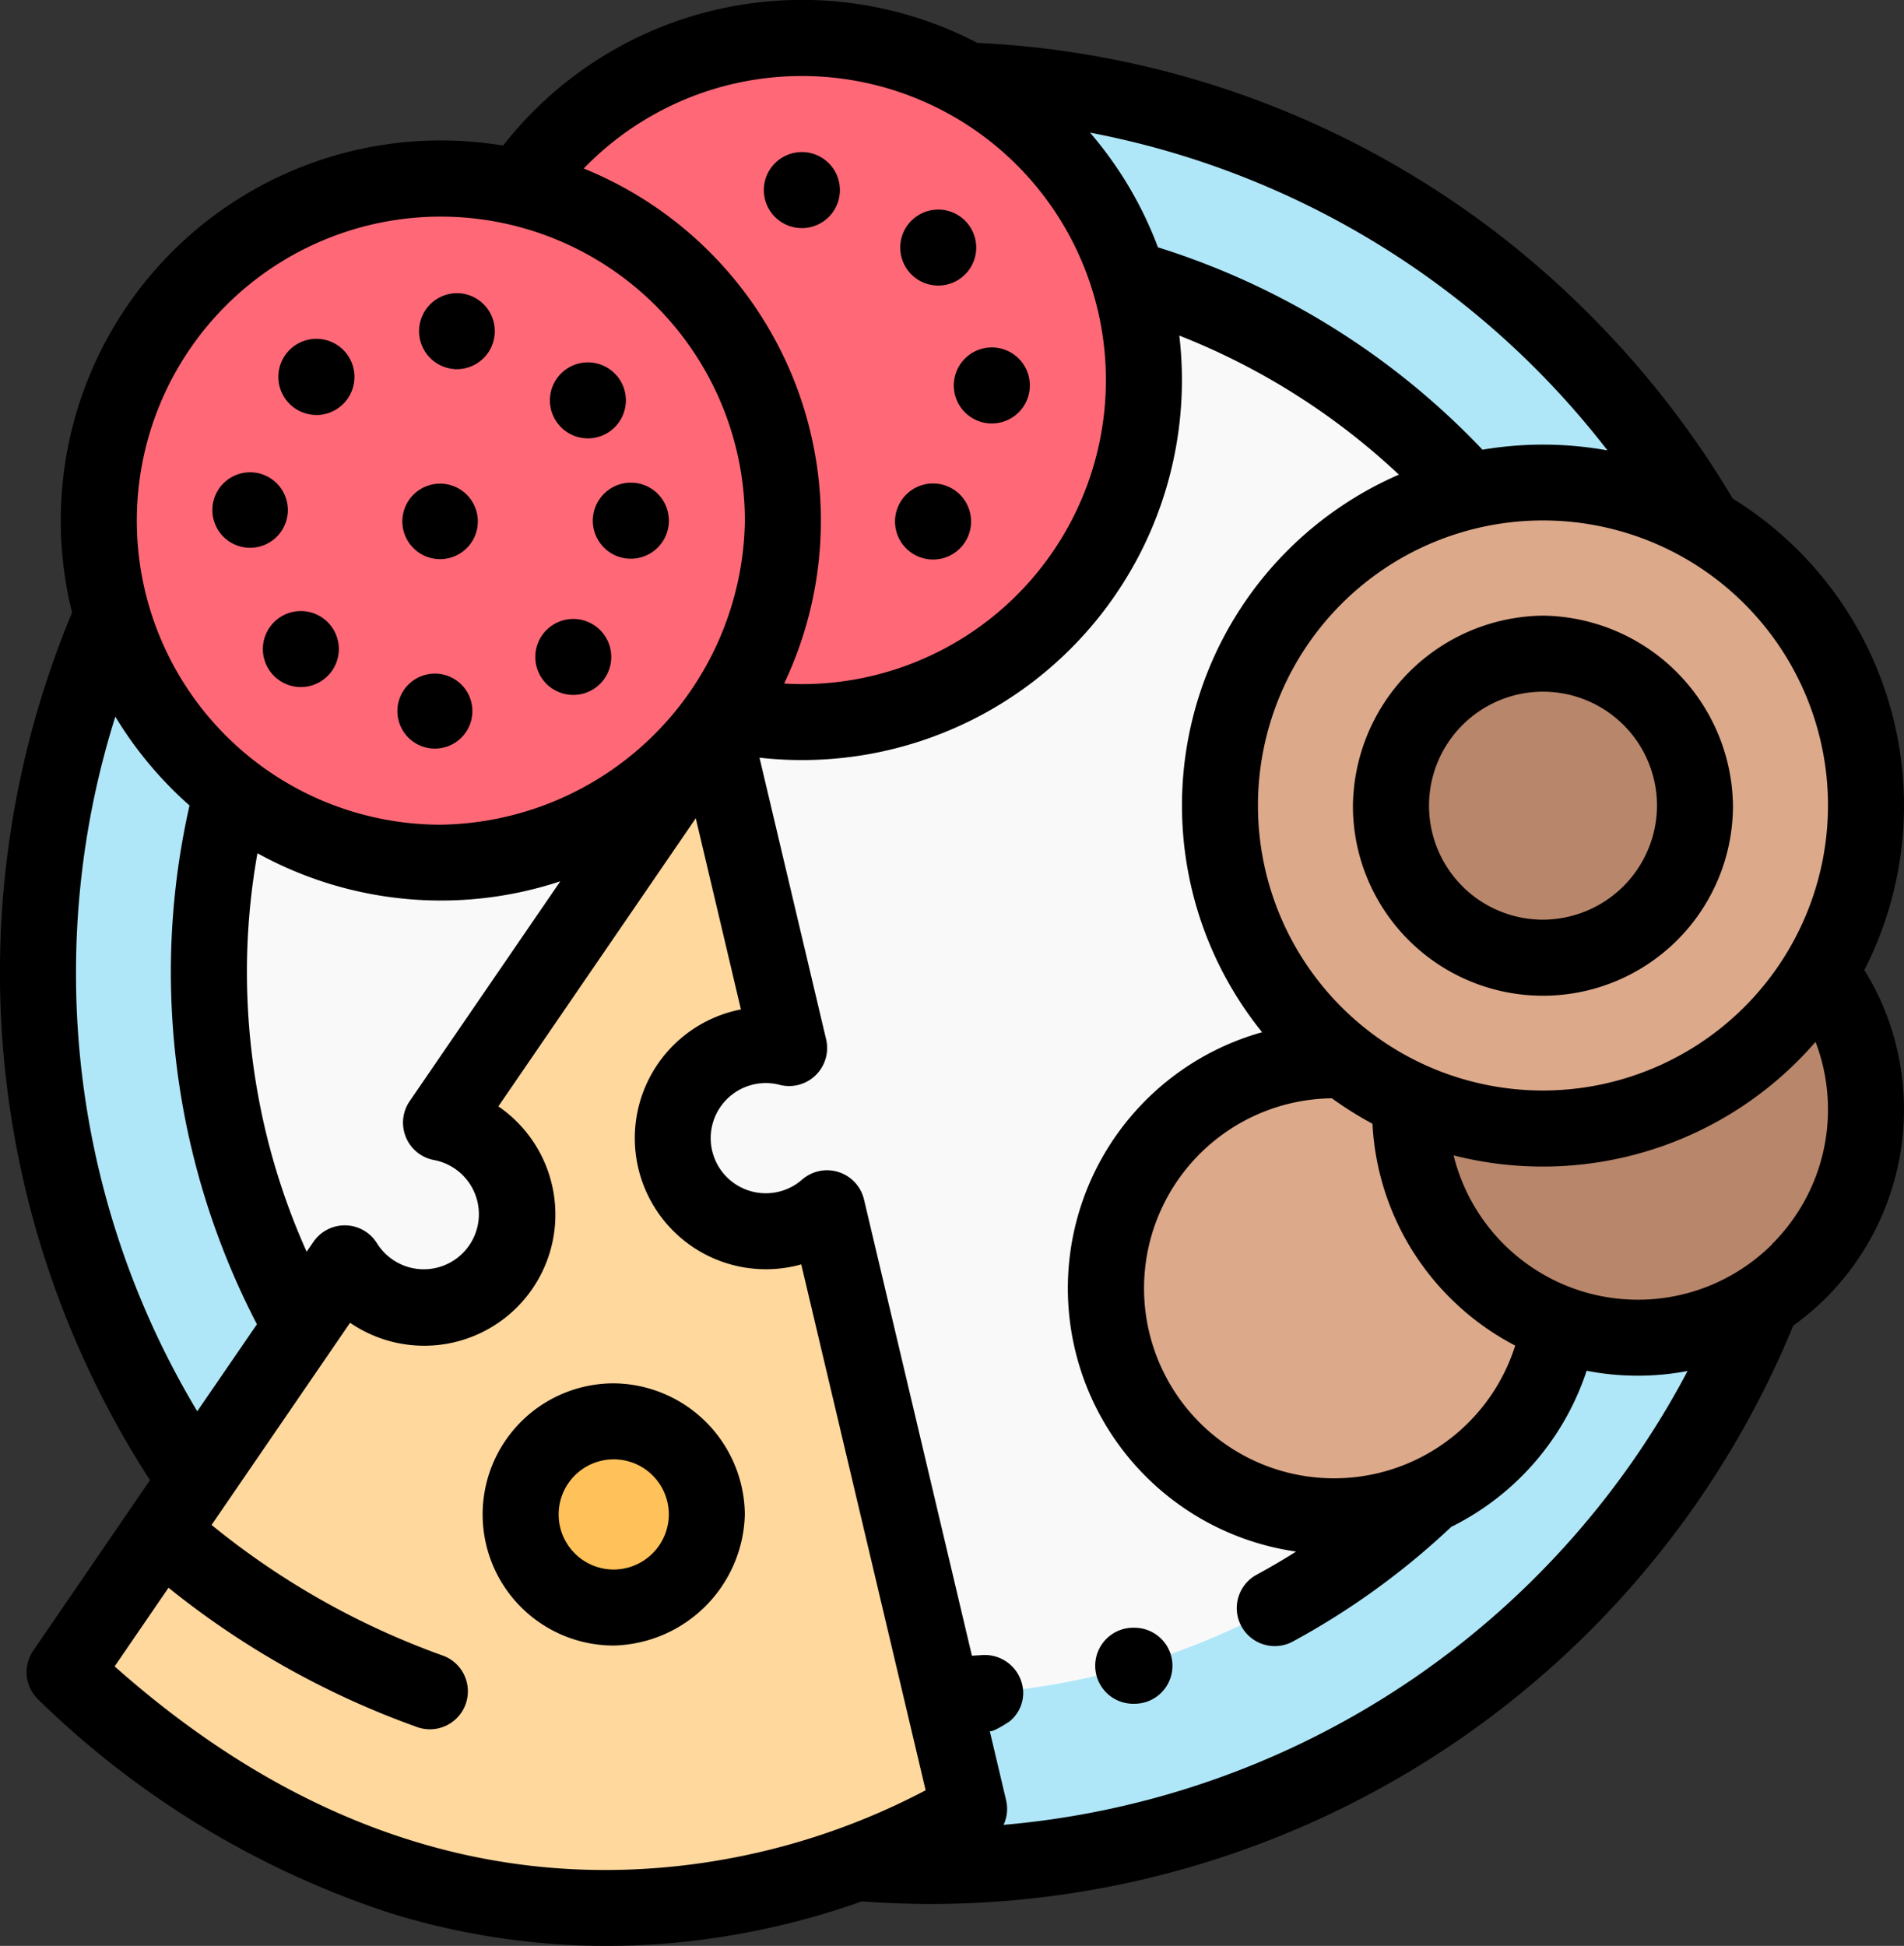
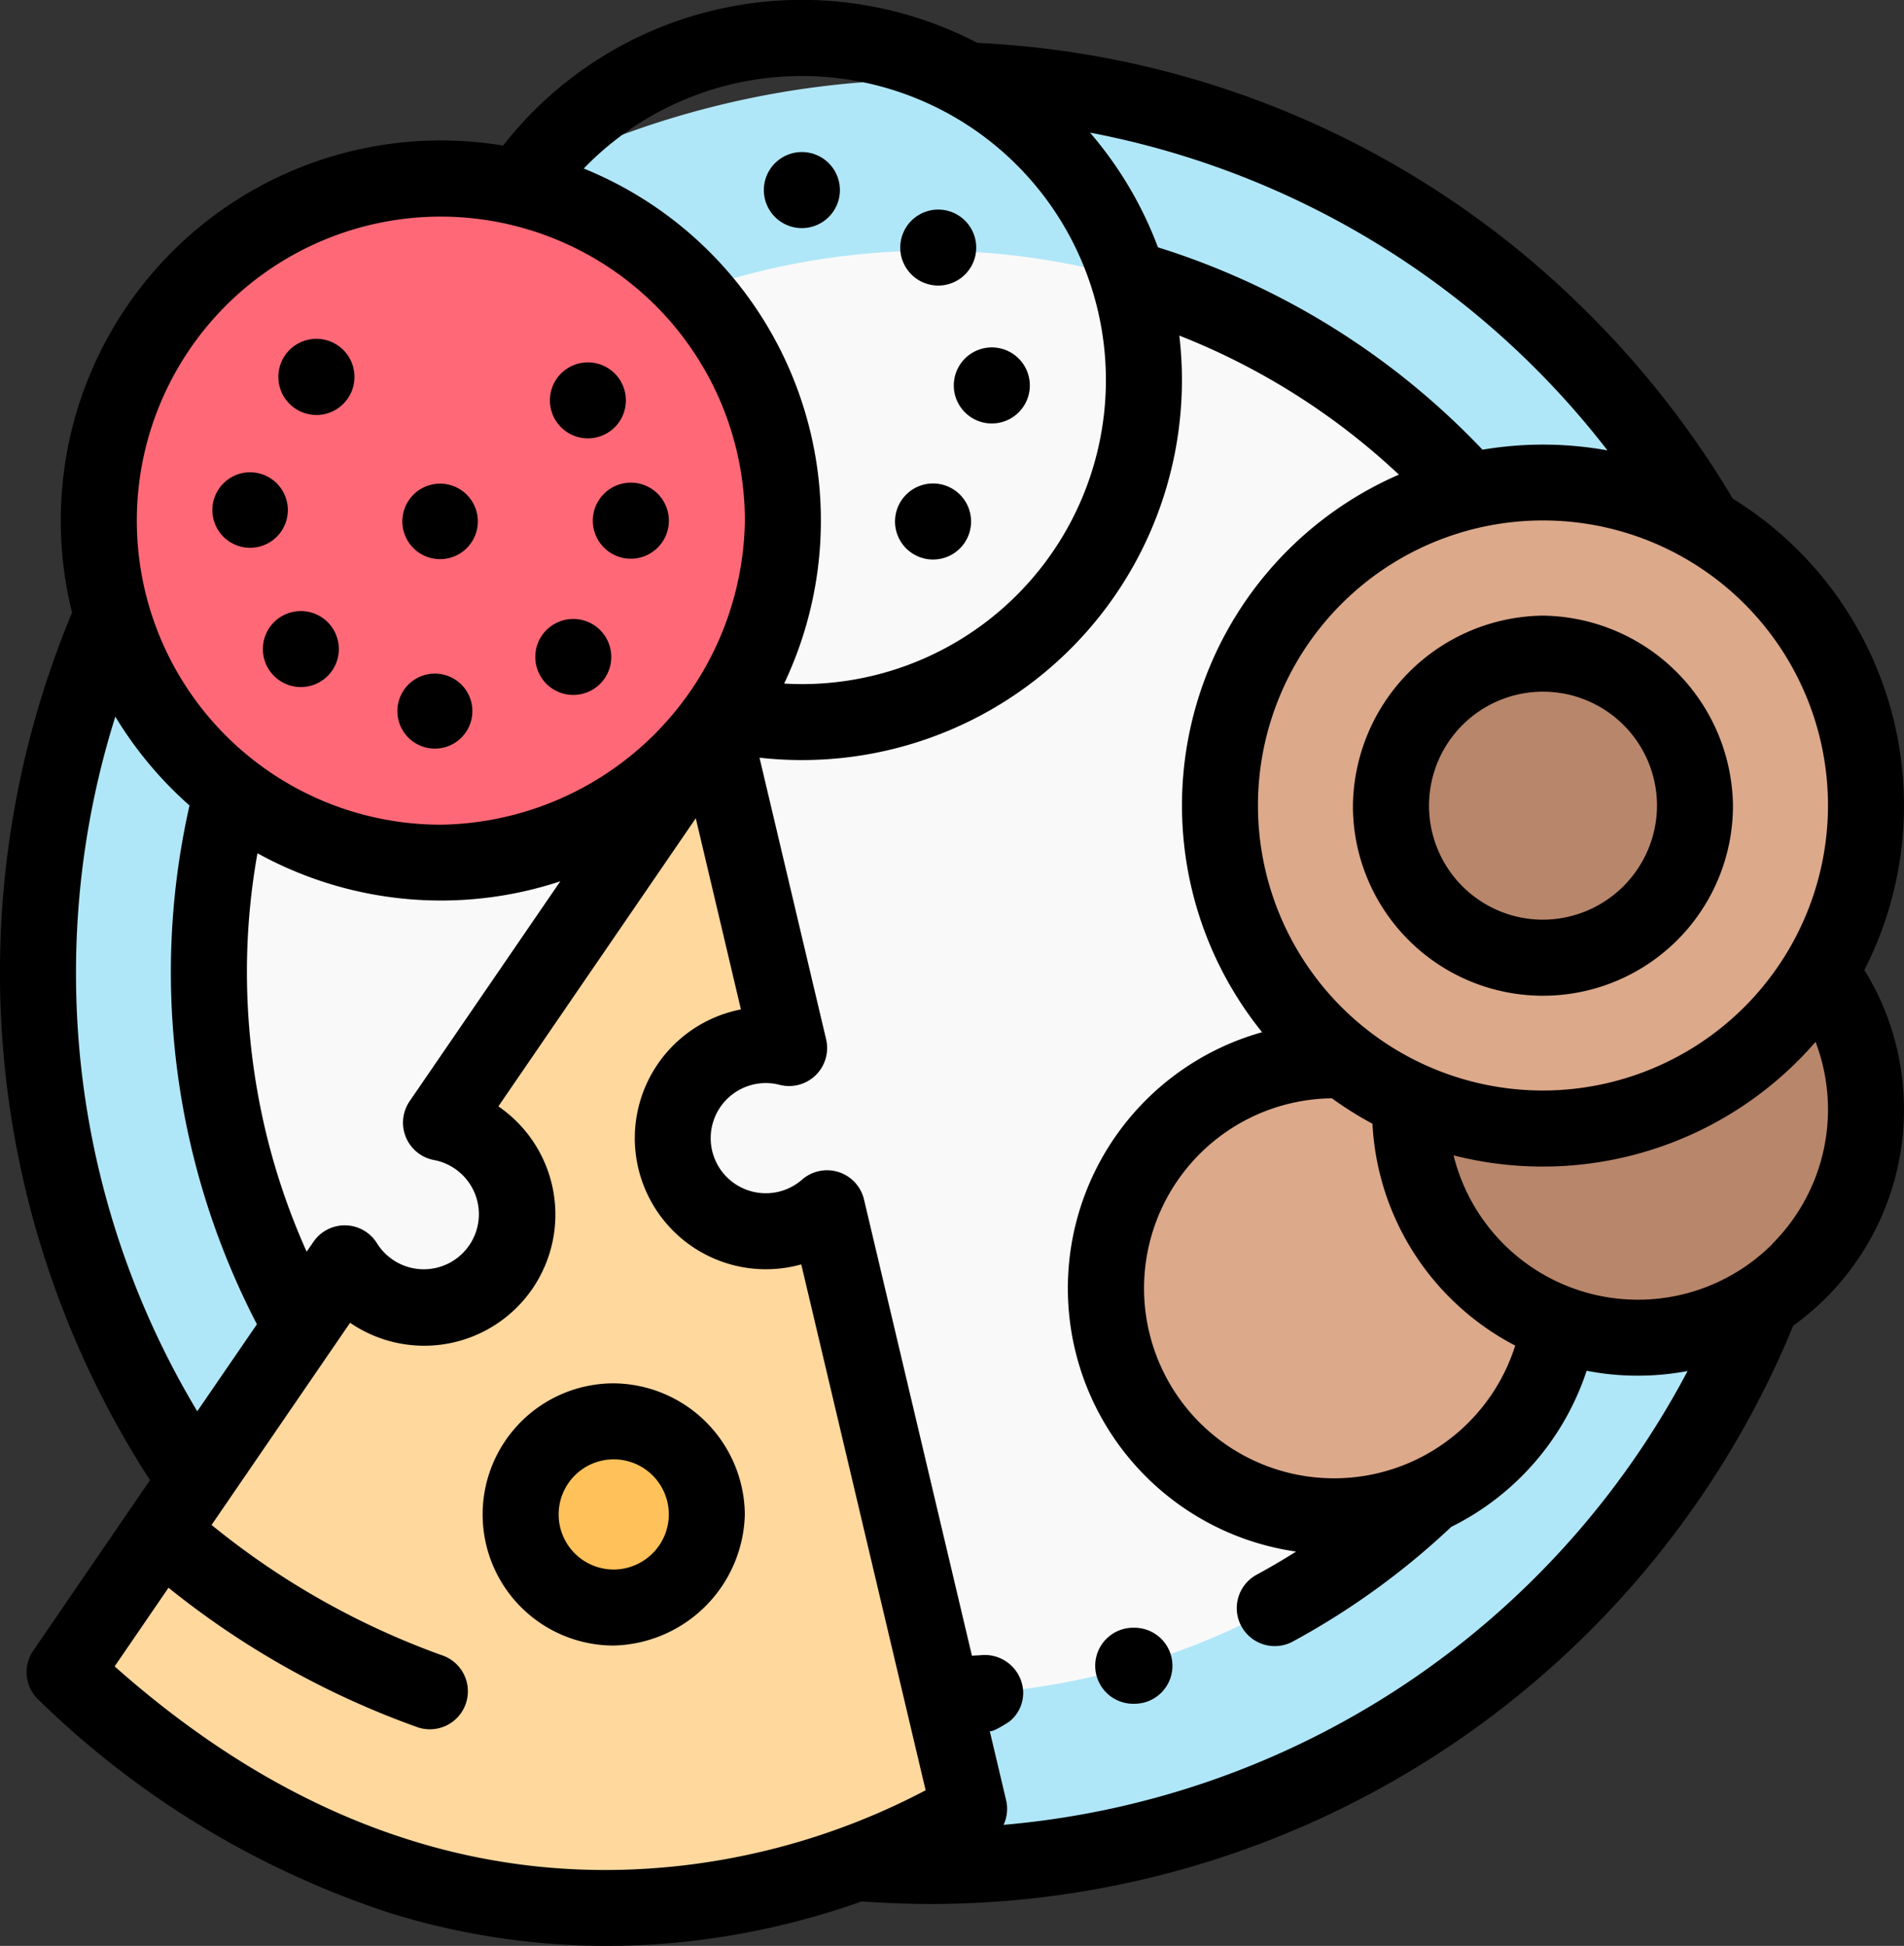
<svg xmlns="http://www.w3.org/2000/svg" id="_014-snacks" data-name="014-snacks" width="46.969" height="48" viewBox="0 0 46.969 48">
  <rect x="0" y="0" width="46.969" height="48" fill="#333333" stroke="none" />
  <path id="Path_2963" data-name="Path 2963" d="M54.063,43.026A22.031,22.031,0,1,0,32.031,65.055,22.03,22.03,0,0,0,54.063,43.026Zm0,0" transform="translate(-9.063 -19.028)" fill="#b0e7f8" />
  <path id="Path_2964" data-name="Path 2964" d="M55.333,87.365a17.812,17.812,0,1,1,21.04,13.851A17.811,17.811,0,0,1,55.333,87.365Zm0,0" transform="translate(-49.811 -59.773)" fill="#f9f9f9" />
  <path id="Path_2965" data-name="Path 2965" d="M35.808,202.888a2.3,2.3,0,1,1-.935-3.953l-1.88-7.947-6.708,9.789a2.3,2.3,0,1,1-2.377,3.469L17,214.33c11.344,10.687,22.313,3.375,22.313,3.375Zm0,0" transform="translate(-15.406 -173.083)" fill="#ffd89e" />
-   <path id="Path_2966" data-name="Path 2966" d="M137.875,18.437a8.438,8.438,0,1,0-8.437,8.437A8.437,8.437,0,0,0,137.875,18.437Zm0,0" transform="translate(-109.656 -9.063)" fill="#ff6977" />
  <path id="Path_2967" data-name="Path 2967" d="M42.875,55.433a8.438,8.438,0,1,0-8.437,8.437A8.437,8.437,0,0,0,42.875,55.433Zm0,0" transform="translate(-23.563 -42.59)" fill="#ff6977" />
-   <path id="Path_2968" data-name="Path 2968" d="M141.594,376.266a2.3,2.3,0,1,1-2.3-2.3A2.3,2.3,0,0,1,141.594,376.266Zm0,0" transform="translate(-124.156 -338.909)" fill="#ffc15a" />
+   <path id="Path_2968" data-name="Path 2968" d="M141.594,376.266a2.3,2.3,0,1,1-2.3-2.3A2.3,2.3,0,0,1,141.594,376.266m0,0" transform="translate(-124.156 -338.909)" fill="#ffc15a" />
  <path id="Path_2969" data-name="Path 2969" d="M302.25,284.6a5.625,5.625,0,1,0-5.625,5.625A5.625,5.625,0,0,0,302.25,284.6Zm0,0" transform="translate(-263.719 -252.823)" fill="#dca98b" />
  <path id="Path_2970" data-name="Path 2970" d="M382.25,237.605a5.625,5.625,0,1,0-5.625,5.625A5.625,5.625,0,0,0,382.25,237.605Zm0,0" transform="translate(-336.219 -210.232)" fill="#b8866b" />
  <path id="Path_2971" data-name="Path 2971" d="M336.938,134.957a7.969,7.969,0,1,0-7.969,7.968A7.969,7.969,0,0,0,336.938,134.957Zm0,0" transform="translate(-290.906 -115.083)" fill="#dca98b" />
  <path id="Path_2972" data-name="Path 2972" d="M373.5,175.734a3.75,3.75,0,1,0-3.75,3.75A3.75,3.75,0,0,0,373.5,175.734Zm0,0" transform="translate(-331.688 -155.861)" fill="#b8866b" />
  <path id="Path_2973" data-name="Path 2973" d="M45.991,23.928A8.9,8.9,0,0,0,42.745,12.3,23.117,23.117,0,0,0,39.21,7.758a22.8,22.8,0,0,0-15.1-6.7,9.359,9.359,0,0,0-11.7,2.533A9.376,9.376,0,0,0,1.778,15.11,23.039,23.039,0,0,0,3.7,36.511L.82,40.717a.937.937,0,0,0,.13,1.212,22.383,22.383,0,0,0,8.636,5.249A18.025,18.025,0,0,0,14.964,48a18.293,18.293,0,0,0,2.15-.127,19.1,19.1,0,0,0,4.144-.971q.849.063,1.71.064A23.014,23.014,0,0,0,44.237,32.7a6.667,6.667,0,0,0,.81-.687,6.571,6.571,0,0,0,1.406-7.195A6.5,6.5,0,0,0,45.991,23.928ZM39.654,11.11a8.943,8.943,0,0,0-3.083-.017,18.776,18.776,0,0,0-7.3-4.756q-.352-.126-.706-.236a9.385,9.385,0,0,0-1.675-2.829A21.118,21.118,0,0,1,39.654,11.11ZM19.781,1.875a7.5,7.5,0,1,1,0,15c-.147,0-.292-.005-.437-.014A9.371,9.371,0,0,0,14.4,4.157,7.478,7.478,0,0,1,19.781,1.875ZM10.875,5.343a7.508,7.508,0,0,1,7.5,7.5,7.616,7.616,0,0,1-7.5,7.5,7.5,7.5,0,1,1,0-15Zm-.862,22.709a.937.937,0,0,0,.693.563A1.359,1.359,0,1,1,9.3,30.668a.937.937,0,0,0-1.569-.034l-.166.242A16.725,16.725,0,0,1,6.441,27.4a17.02,17.02,0,0,1-.35-3.424,16.67,16.67,0,0,1,.26-2.929,9.368,9.368,0,0,0,7.471.692l-3.715,5.422A.938.938,0,0,0,10.013,28.052ZM1.875,24a21.009,21.009,0,0,1,.97-6.322,9.447,9.447,0,0,0,1.83,2.191,18.594,18.594,0,0,0-.46,4.112,18.86,18.86,0,0,0,2.123,8.685L4.866,34.812A20.96,20.96,0,0,1,1.875,24ZM16.812,46.02c-4.975.564-9.676-1.09-13.984-4.915l1.329-1.94a21.071,21.071,0,0,0,6.158,3.446.937.937,0,0,0,.579-1.783,19.353,19.353,0,0,1-5.675-3.212l3.417-4.987a3.235,3.235,0,0,0,3.658-5.338l4.87-7.107L18.278,24.9a3.234,3.234,0,1,0,1.488,6.289l3.068,12.972A17.075,17.075,0,0,1,16.812,46.02Zm7.945-1.006a.936.936,0,0,0,.062-.609l-.405-1.714c.019.078.453-.2.492-.23a.9.9,0,0,0,.332-.772.948.948,0,0,0-1.006-.863c-.085.007-.17.01-.256.016L21.314,29.589a.937.937,0,0,0-1.529-.49,1.359,1.359,0,1,1-.553-2.339.938.938,0,0,0,1.147-1.124L18.736,18.69A9.373,9.373,0,0,0,29.092,8.278a17.006,17.006,0,0,1,5.417,3.43,8.9,8.9,0,0,0-3.375,13.754,6.56,6.56,0,0,0,.839,12.811q-.475.3-.972.57a.937.937,0,1,0,.891,1.649A18.666,18.666,0,0,0,35.8,37.664a6.6,6.6,0,0,0,3.34-3.851,6.6,6.6,0,0,0,2.49.006A21.13,21.13,0,0,1,24.757,45.014Zm8.1-17.921a8.914,8.914,0,0,0,1,.627,6.534,6.534,0,0,0,1.912,4.293,6.567,6.567,0,0,0,1.609,1.179,4.687,4.687,0,1,1-4.52-6.1ZM43.72,30.688A4.686,4.686,0,0,1,35.858,28.5a8.9,8.9,0,0,0,8.929-2.8,4.684,4.684,0,0,1-1.066,4.981ZM38.063,26.9a7.031,7.031,0,1,1,7.031-7.031A7.039,7.039,0,0,1,38.063,26.9Zm0,0" />
  <path id="Path_2974" data-name="Path 2974" d="M360.688,161.988A4.744,4.744,0,0,0,356,166.675a4.652,4.652,0,0,0,.368,1.824,4.688,4.688,0,0,0,9.007-1.824,4.749,4.749,0,0,0-4.687-4.687Zm0,7.5a2.812,2.812,0,1,1,2.813-2.812A2.823,2.823,0,0,1,360.688,169.488Zm0,0" transform="translate(-322.625 -146.802)" />
  <path id="Path_2975" data-name="Path 2975" d="M202.875,40.934a.938.938,0,1,1-.937-.937A.937.937,0,0,1,202.875,40.934Zm0,0" transform="translate(-182.156 -36.246)" />
  <path id="Path_2976" data-name="Path 2976" d="M236.4,129.093a.938.938,0,1,0-.679-.291A.937.937,0,0,0,236.4,129.093Zm0,0" transform="translate(-213.383 -115.291)" />
  <path id="Path_2977" data-name="Path 2977" d="M237.8,57.02a.937.937,0,1,0-.672-.284A.936.936,0,0,0,237.8,57.02Zm0,0" transform="translate(-214.655 -49.976)" />
  <path id="Path_2978" data-name="Path 2978" d="M250.977,92.33a.939.939,0,0,0,.911.964h.026a.938.938,0,1,0-.937-.964Zm0,0" transform="translate(-227.448 -82.848)" />
-   <path id="Path_2979" data-name="Path 2979" d="M111.142,79.049c.026,0,.053,0,.079,0a.938.938,0,0,0,.078-1.872h0a.937.937,0,0,0-.157,1.868Zm0,0" transform="translate(-99.945 -69.942)" />
  <path id="Path_2980" data-name="Path 2980" d="M74.194,91.072a.934.934,0,0,0,.614-.23h0a.939.939,0,1,0-.614.229Zm0,0" transform="translate(-66.388 -80.835)" />
  <path id="Path_2981" data-name="Path 2981" d="M145.644,97.215a.937.937,0,1,0-.726-.343A.934.934,0,0,0,145.644,97.215Zm0,0" transform="translate(-131.14 -86.402)" />
  <path id="Path_2982" data-name="Path 2982" d="M141.789,164.721a.937.937,0,1,0-.672-.284A.935.935,0,0,0,141.789,164.721Zm0,0" transform="translate(-127.647 -147.579)" />
  <path id="Path_2983" data-name="Path 2983" d="M105.478,178.837h.026a.925.925,0,1,0-.026,0Zm0,0" transform="translate(-94.763 -160.371)" />
  <path id="Path_2984" data-name="Path 2984" d="M57.023,126.007a.931.931,0,1,0-.053,0Zm0,0" transform="translate(-50.827 -112.495)" />
  <path id="Path_2985" data-name="Path 2985" d="M69.466,161.043a.937.937,0,1,0,1.325.056A.937.937,0,0,0,69.466,161.043Zm0,0" transform="translate(-62.679 -145.722)" />
  <path id="Path_2986" data-name="Path 2986" d="M157.875,127.926a.938.938,0,1,1-.937-.937A.937.937,0,0,1,157.875,127.926Zm0,0" transform="translate(-141.375 -115.083)" />
  <path id="Path_2987" data-name="Path 2987" d="M130.234,363.973a3.234,3.234,0,1,0,0,6.468,3.318,3.318,0,0,0,3.234-3.234A3.265,3.265,0,0,0,130.234,363.973Zm0,4.593a1.359,1.359,0,1,1,1.359-1.359A1.365,1.365,0,0,1,130.234,368.566Zm0,0" transform="translate(-115.094 -329.85)" />
  <path id="Path_2988" data-name="Path 2988" d="M289.444,428.285a.938.938,0,1,0,0,1.875.927.927,0,0,0,.263-.037.938.938,0,0,0-.262-1.838Zm0,0" transform="translate(-261.458 -388.133)" />
  <path id="Path_2989" data-name="Path 2989" d="M106.97,129.006h.053a.931.931,0,1,0-.053,0Zm0,0" transform="translate(-96.14 -115.214)" />
</svg>